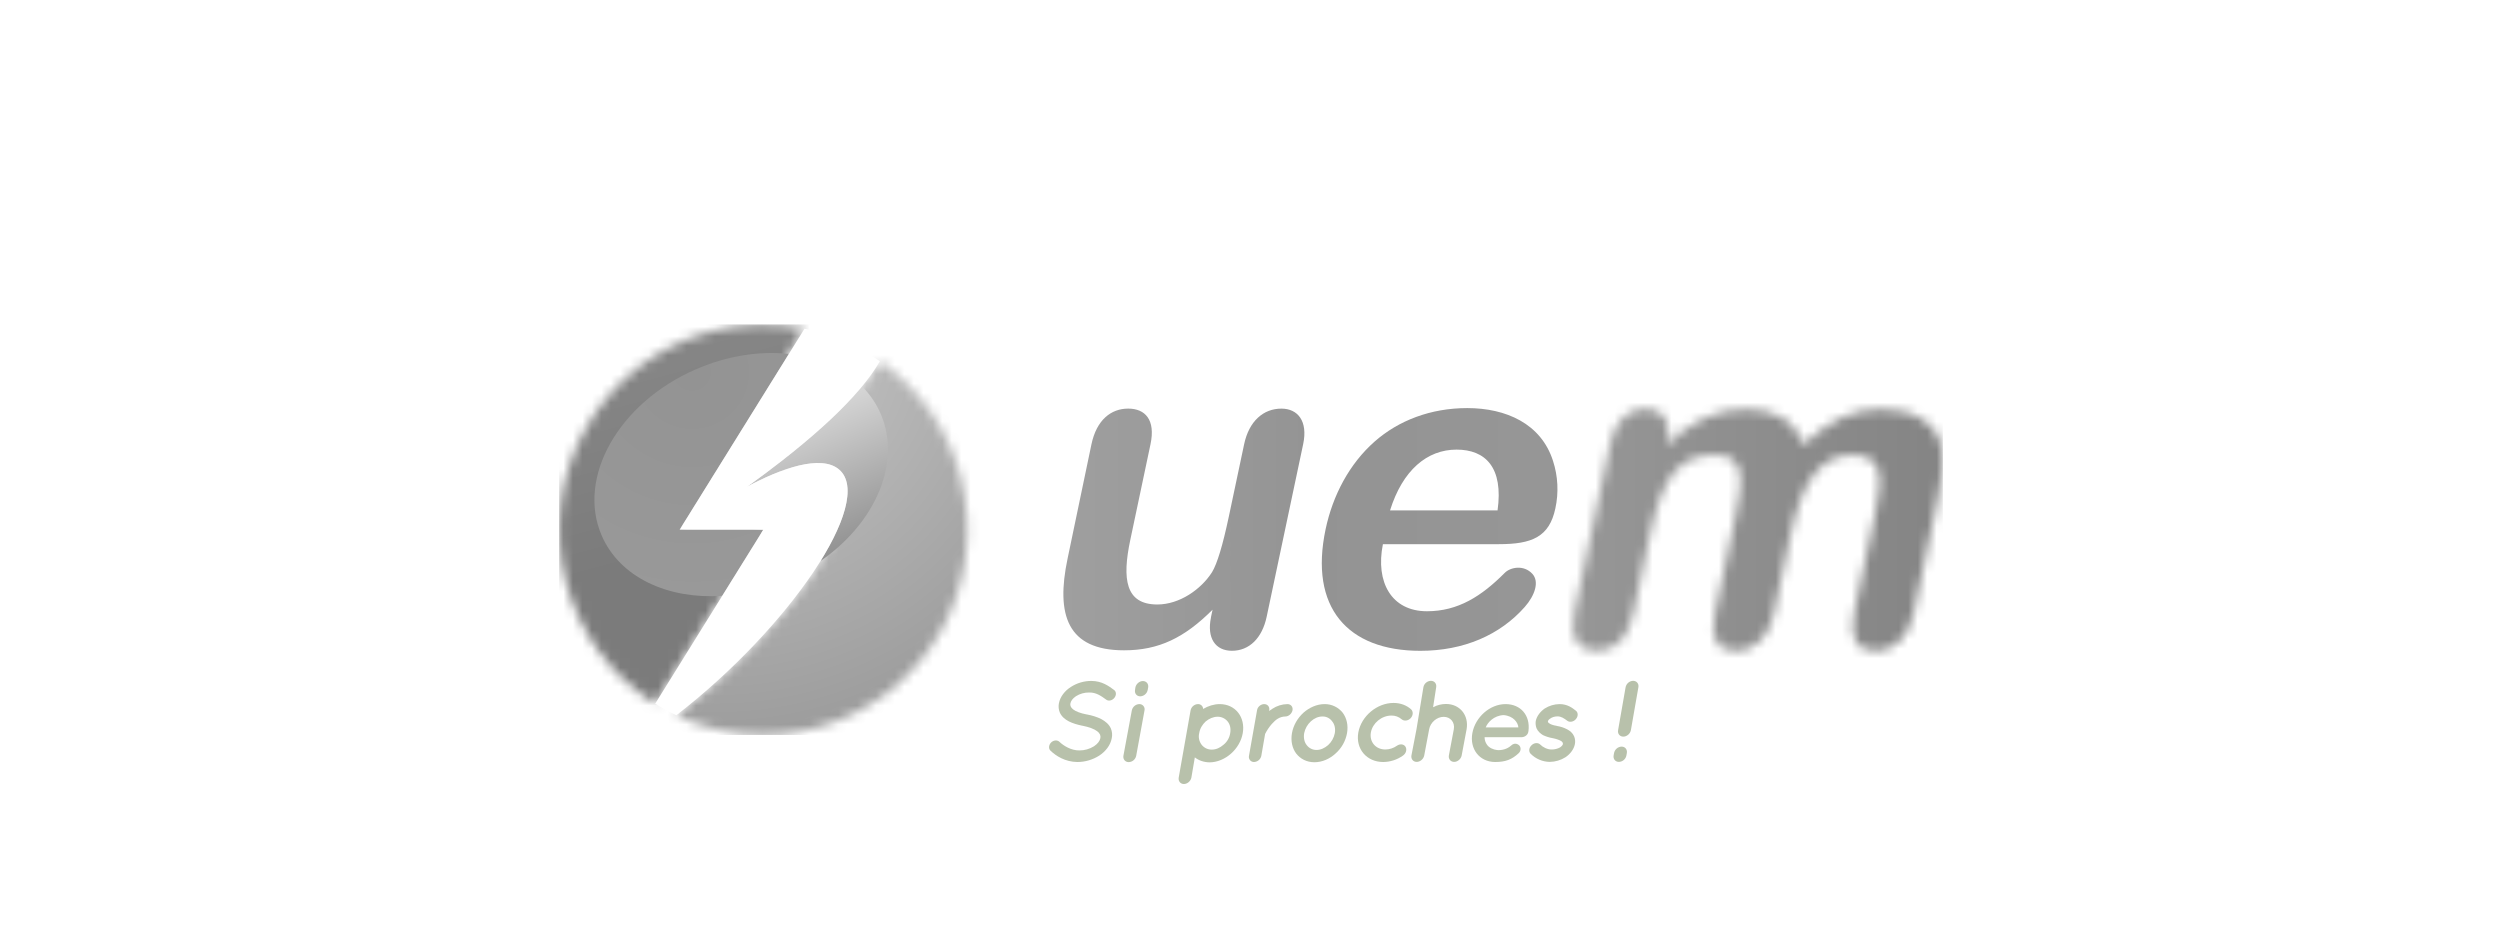
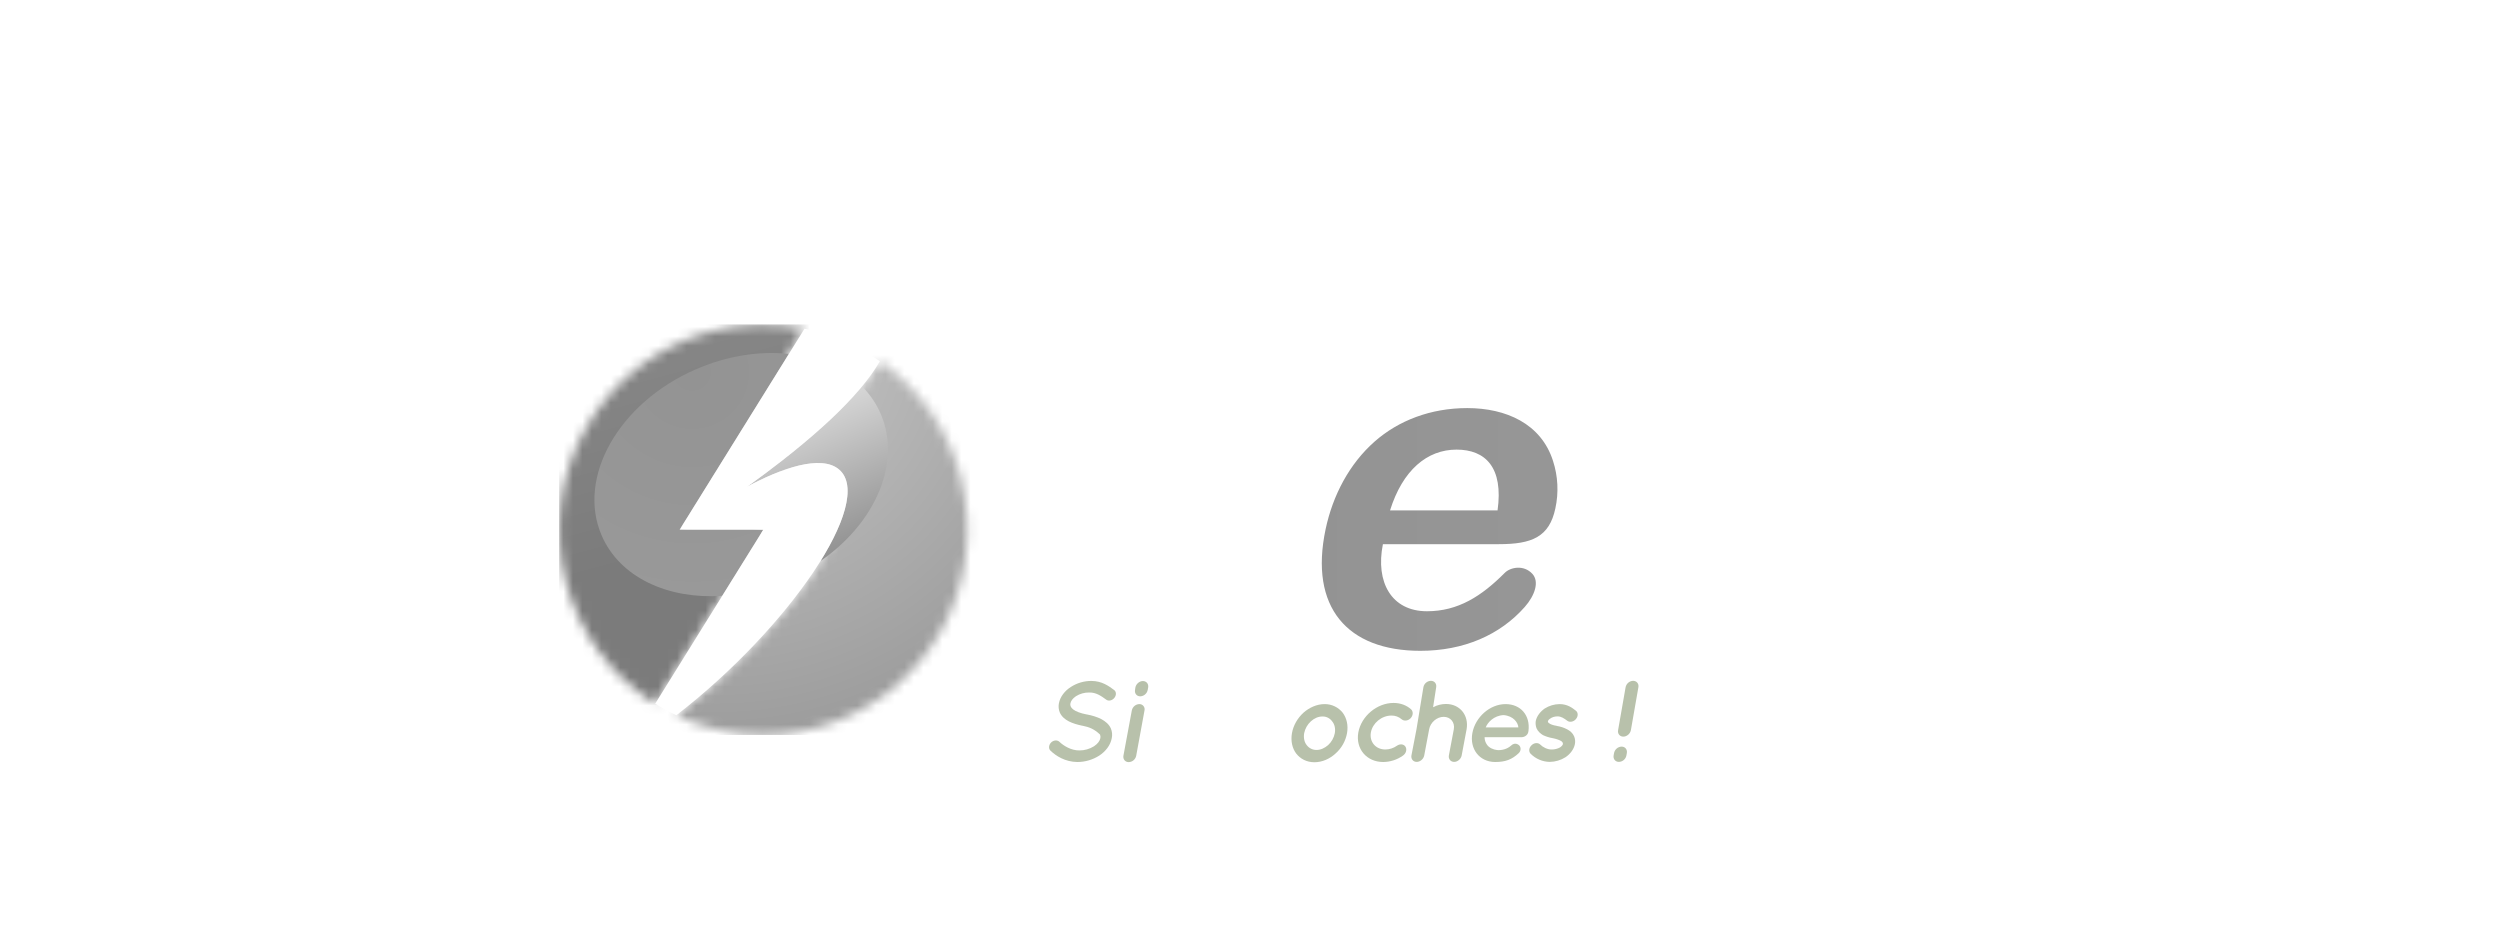
<svg xmlns="http://www.w3.org/2000/svg" width="264" height="100" viewBox="0 0 264 100" fill="none">
  <g clip-path="url(#clip0_356_1104)">
    <g clip-path="url(#clip1_356_1104)" filter="url(#filter0_d_356_1104)">
      <path d="M110.61 97.962C90.303 97.52 67.538 95.577 41.758 92.091C39.646 91.805 37.883 91.541 37.843 91.498C37.676 91.337 36.841 86.66 36.513 84.049C35.847 78.749 35.827 70.254 36.468 63.99C37.49 53.993 40.265 45.113 44.688 37.685C56.967 17.063 82.855 5.562 123.5 2.673C126.02 2.494 129.361 2.309 132.977 2.148C136.208 2.004 150.633 1.947 154.931 2.061C172.179 2.518 189.783 3.886 210.323 6.364C216.293 7.085 226.109 8.382 226.19 8.466C226.311 8.588 227.216 13.794 227.478 15.887C228.086 20.723 228.172 28.304 227.691 34.167C226.542 48.164 222.29 59.549 214.772 68.753C205.83 79.699 191.924 87.596 173.229 92.343C160.239 95.641 145.607 97.426 127.385 97.935C124.808 98.007 113.516 98.025 110.61 97.962V97.962Z" fill="white" />
      <mask id="mask0_356_1104" style="mask-type:luminance" maskUnits="userSpaceOnUse" x="59" y="30" width="26" height="41">
        <path d="M71.768 51.935L84.959 30.71C81.672 30.026 78.272 30.125 75.03 30.999C63.529 34.1 56.702 45.981 59.785 57.543C61.191 62.845 64.553 67.409 69.187 70.308L80.609 51.935H71.768Z" fill="white" />
      </mask>
      <g mask="url(#mask0_356_1104)">
        <path d="M205.169 30.26H59.045V73.611H205.169V30.26Z" fill="url(#paint0_linear_356_1104)" />
      </g>
      <mask id="mask1_356_1104" style="mask-type:luminance" maskUnits="userSpaceOnUse" x="71" y="34" width="32" height="40">
        <path d="M101.431 46.327C100.118 41.38 97.1 37.063 92.915 34.145C90.826 37.818 85.788 42.472 78.829 47.44C82.382 45.496 86.728 43.924 88.634 45.6C92.427 48.942 83.372 62.295 71.419 71.533C76.027 73.728 81.262 74.2 86.185 72.865C97.682 69.767 104.51 57.886 101.428 46.324" fill="white" />
      </mask>
      <g mask="url(#mask1_356_1104)">
        <path d="M205.169 30.26H59.045V73.611H205.169V30.26Z" fill="url(#paint1_radial_356_1104)" />
      </g>
      <path d="M92.998 39.69C92.53 38.612 91.862 37.633 91.032 36.803C88.423 39.957 84.199 43.602 78.827 47.44C82.38 45.496 86.726 43.924 88.632 45.6C90.383 47.144 89.391 50.825 86.648 55.243C92.434 51.236 95.232 44.858 92.998 39.69Z" fill="url(#paint2_linear_356_1104)" />
      <path d="M71.769 51.935L83.299 33.372C80.229 33.046 76.8 33.555 73.47 35.005C65.334 38.552 60.886 46.407 63.536 52.547C65.447 56.977 70.529 59.301 76.263 58.921L80.609 51.935H71.769Z" fill="url(#paint3_radial_356_1104)" />
      <path d="M88.634 45.602C86.728 43.926 82.382 45.498 78.829 47.442C85.787 42.474 90.826 37.821 92.914 34.148C90.519 32.476 87.814 31.307 84.959 30.711L71.769 51.935H80.609L69.188 70.308C69.908 70.759 70.653 71.167 71.421 71.531C83.372 62.297 92.427 48.942 88.634 45.602Z" fill="white" />
-       <path d="M127.876 61.189L128.046 60.385C125.082 63.344 122.378 64.673 118.701 64.673C112.686 64.673 111.492 60.911 112.734 54.998L115.259 42.907C115.806 40.332 117.331 39.148 119.14 39.148C120.922 39.148 122.042 40.319 121.494 42.907L119.365 52.985C118.482 57.144 118.838 59.834 122.211 59.834C124.561 59.834 126.834 58.238 127.99 56.424C128.533 55.531 129.123 53.578 129.761 50.566L131.381 42.909C131.901 40.46 133.422 39.15 135.315 39.15C137.028 39.15 138.136 40.446 137.614 42.904L133.76 61.128C133.283 63.391 131.919 64.722 130.093 64.722C128.345 64.722 127.421 63.386 127.881 61.192" fill="url(#paint4_linear_356_1104)" />
      <path d="M146.789 49.896H158.143C158.777 45.35 156.856 43.479 153.811 43.479C150.701 43.479 148.12 45.647 146.789 49.896ZM158.286 53.467H146.034C145.23 57.487 146.947 60.548 150.687 60.548C153.972 60.548 156.445 58.963 158.907 56.489C159.496 55.897 160.911 55.609 161.821 56.601C162.58 57.435 162.072 58.896 161.012 60.097C158.409 63.048 154.58 64.726 149.987 64.726C142.273 64.726 138.242 60.129 139.984 51.883C140.741 48.312 142.484 44.984 145.17 42.619C147.684 40.41 151.074 39.094 154.942 39.094C159.036 39.094 162.742 40.739 163.997 44.667C164.523 46.288 164.609 48.021 164.246 49.687C163.606 52.71 161.765 53.464 158.284 53.464" fill="url(#paint5_linear_356_1104)" />
      <mask id="mask2_356_1104" style="mask-type:luminance" maskUnits="userSpaceOnUse" x="166" y="39" width="40" height="26">
-         <path d="M189.101 52.387L187.333 60.76C186.838 63.1 185.453 64.726 183.238 64.726C181.352 64.726 180.541 63.399 181.098 60.76L183.218 50.727C184.027 46.895 184.42 44.038 181.149 44.038C177.627 44.038 175.631 45.861 174.282 52.249L172.483 60.76C171.955 63.264 170.648 64.726 168.638 64.726C166.781 64.726 165.693 63.387 166.248 60.763L170.051 42.771C170.593 40.212 172.185 39.153 173.772 39.153C175.681 39.153 176.47 40.578 176.086 42.389L175.965 42.985C178.646 40.417 181.314 39.199 184.38 39.199C187.344 39.199 189.45 40.299 190.435 42.985C193.031 40.468 195.652 39.199 198.64 39.199C200.352 39.199 201.755 39.535 202.848 40.208C205.335 41.741 205.607 44.074 204.677 48.471L202.077 60.763C201.561 63.2 200.114 64.73 197.987 64.73C196.141 64.73 195.234 63.414 195.797 60.763L198.036 50.177C198.813 46.492 198.899 44.041 195.638 44.041C192.273 44.041 190.295 46.768 189.104 52.391" fill="white" />
-       </mask>
+         </mask>
      <g mask="url(#mask2_356_1104)">
        <path d="M205.169 30.26H59.045V73.611H205.169V30.26Z" fill="url(#paint6_linear_356_1104)" />
      </g>
-       <path d="M110.991 74.413C111.247 74.156 111.636 74.119 111.867 74.327C112.305 74.755 113.12 75.257 113.984 75.245C114.53 75.248 115.066 75.095 115.529 74.804C115.93 74.535 116.137 74.242 116.198 73.948C116.225 73.821 116.212 73.689 116.162 73.569C116.093 73.426 115.988 73.303 115.857 73.214C115.553 72.982 115.006 72.774 114.325 72.639H114.3C113.765 72.529 113.278 72.383 112.865 72.175C112.451 71.955 112.11 71.673 111.916 71.245C111.79 70.939 111.757 70.604 111.818 70.279C111.952 69.557 112.463 68.934 113.084 68.542C113.726 68.127 114.473 67.907 115.237 67.906C116.381 67.906 117.111 68.469 117.646 68.86C117.901 69.044 117.901 69.423 117.67 69.704C117.439 69.986 117.05 70.071 116.806 69.875C116.271 69.484 115.748 69.117 115.03 69.129C114.532 69.118 114.041 69.254 113.619 69.521C113.266 69.765 113.084 70.022 113.035 70.279C113.008 70.39 113.021 70.507 113.071 70.609C113.108 70.707 113.193 70.805 113.327 70.915C113.607 71.135 114.106 71.319 114.726 71.441H114.75C115.334 71.551 115.857 71.71 116.308 71.942C116.733 72.175 117.111 72.481 117.305 72.921C117.442 73.245 117.476 73.604 117.403 73.948C117.269 74.707 116.733 75.367 116.076 75.795C115.385 76.235 114.583 76.468 113.765 76.468C112.475 76.456 111.502 75.82 110.93 75.269C110.711 75.061 110.736 74.682 110.991 74.413Z" fill="#B8C1AB" />
+       <path d="M110.991 74.413C111.247 74.156 111.636 74.119 111.867 74.327C112.305 74.755 113.12 75.257 113.984 75.245C114.53 75.248 115.066 75.095 115.529 74.804C115.93 74.535 116.137 74.242 116.198 73.948C116.225 73.821 116.212 73.689 116.162 73.569C115.553 72.982 115.006 72.774 114.325 72.639H114.3C113.765 72.529 113.278 72.383 112.865 72.175C112.451 71.955 112.11 71.673 111.916 71.245C111.79 70.939 111.757 70.604 111.818 70.279C111.952 69.557 112.463 68.934 113.084 68.542C113.726 68.127 114.473 67.907 115.237 67.906C116.381 67.906 117.111 68.469 117.646 68.86C117.901 69.044 117.901 69.423 117.67 69.704C117.439 69.986 117.05 70.071 116.806 69.875C116.271 69.484 115.748 69.117 115.03 69.129C114.532 69.118 114.041 69.254 113.619 69.521C113.266 69.765 113.084 70.022 113.035 70.279C113.008 70.39 113.021 70.507 113.071 70.609C113.108 70.707 113.193 70.805 113.327 70.915C113.607 71.135 114.106 71.319 114.726 71.441H114.75C115.334 71.551 115.857 71.71 116.308 71.942C116.733 72.175 117.111 72.481 117.305 72.921C117.442 73.245 117.476 73.604 117.403 73.948C117.269 74.707 116.733 75.367 116.076 75.795C115.385 76.235 114.583 76.468 113.765 76.468C112.475 76.456 111.502 75.82 110.93 75.269C110.711 75.061 110.736 74.682 110.991 74.413Z" fill="#B8C1AB" />
      <path d="M119.52 71.025C119.557 70.84 119.655 70.672 119.799 70.55C119.942 70.427 120.123 70.358 120.311 70.352C120.395 70.35 120.478 70.366 120.554 70.401C120.63 70.436 120.697 70.487 120.75 70.553C120.803 70.618 120.841 70.694 120.859 70.776C120.878 70.858 120.878 70.943 120.859 71.025L119.983 75.807C119.947 75.993 119.848 76.16 119.705 76.282C119.561 76.405 119.381 76.474 119.192 76.48C118.815 76.48 118.572 76.174 118.633 75.807L119.52 71.025ZM120.408 69.533C120.043 69.533 119.788 69.227 119.86 68.848L119.897 68.591C119.97 68.224 120.323 67.918 120.688 67.918C121.065 67.918 121.308 68.224 121.247 68.591L121.199 68.848C121.165 69.036 121.068 69.207 120.923 69.331C120.779 69.456 120.597 69.527 120.407 69.533H120.408Z" fill="#B8C1AB" />
-       <path d="M131.235 73.423C130.943 75.098 129.374 76.493 127.731 76.505C127.123 76.493 126.588 76.309 126.174 75.979L125.809 78.119C125.736 78.486 125.383 78.792 125.018 78.792C124.653 78.792 124.41 78.486 124.471 78.119L125.724 71.025C125.757 70.841 125.853 70.673 125.995 70.551C126.137 70.428 126.316 70.358 126.502 70.353C126.572 70.349 126.642 70.36 126.707 70.384C126.773 70.408 126.833 70.445 126.884 70.493C126.935 70.541 126.976 70.599 127.005 70.663C127.033 70.727 127.048 70.796 127.05 70.866C127.585 70.548 128.194 70.353 128.802 70.353C130.47 70.353 131.527 71.747 131.235 73.423ZM129.909 73.423C129.994 72.933 129.897 72.505 129.641 72.187C129.513 72.03 129.352 71.903 129.169 71.816C128.985 71.729 128.785 71.685 128.583 71.686C128.133 71.686 127.683 71.882 127.318 72.187C126.977 72.505 126.709 72.933 126.636 73.423C126.585 73.633 126.581 73.852 126.625 74.063C126.67 74.275 126.761 74.474 126.892 74.646C127.019 74.808 127.182 74.939 127.367 75.028C127.553 75.117 127.757 75.162 127.962 75.159C128.425 75.159 128.838 74.964 129.203 74.646C129.584 74.343 129.836 73.905 129.909 73.423Z" fill="#B8C1AB" />
-       <path d="M134.033 71.001L134.009 71.086C134.118 71.002 134.231 70.924 134.35 70.854C134.826 70.536 135.383 70.362 135.955 70.353C136.32 70.353 136.552 70.646 136.491 71.001C136.418 71.356 136.089 71.661 135.736 71.661C135.462 71.665 135.194 71.74 134.958 71.881C134.714 72.016 134.496 72.236 134.289 72.468C134.015 72.784 133.782 73.134 133.595 73.508L133.194 75.82C133.156 75.998 133.06 76.159 132.921 76.276C132.782 76.393 132.609 76.461 132.427 76.468C132.347 76.47 132.266 76.454 132.193 76.421C132.119 76.387 132.054 76.337 132.003 76.275C131.951 76.212 131.914 76.139 131.895 76.06C131.876 75.981 131.875 75.899 131.892 75.82L132.744 71.001C132.792 70.646 133.145 70.353 133.498 70.353C133.863 70.353 134.094 70.646 134.033 71.001Z" fill="#B8C1AB" />
      <path d="M141.795 71.27C142.209 71.833 142.392 72.591 142.246 73.423C142.094 74.258 141.665 75.017 141.029 75.575C140.421 76.138 139.618 76.493 138.803 76.493C137.987 76.493 137.318 76.138 136.88 75.575C136.467 75.025 136.284 74.266 136.43 73.423C136.576 72.591 137.026 71.833 137.635 71.27C138.255 70.72 139.058 70.353 139.873 70.353C140.242 70.348 140.607 70.429 140.94 70.588C141.273 70.746 141.566 70.98 141.795 71.27ZM140.676 72.175C140.561 72.012 140.407 71.88 140.229 71.79C140.051 71.701 139.853 71.656 139.654 71.661C139.204 71.661 138.79 71.845 138.425 72.175C138.065 72.505 137.818 72.942 137.72 73.423C137.635 73.924 137.744 74.377 137.987 74.682C138.108 74.843 138.264 74.973 138.444 75.062C138.623 75.152 138.821 75.197 139.022 75.196C139.46 75.196 139.885 75 140.25 74.682C140.614 74.349 140.861 73.908 140.956 73.423C141.041 72.933 140.933 72.481 140.676 72.175Z" fill="#B8C1AB" />
      <path d="M143.438 73.349C143.754 71.612 145.421 70.23 147.16 70.23C147.903 70.23 148.547 70.487 149.01 70.903C149.253 71.135 149.241 71.551 148.961 71.844C148.693 72.126 148.267 72.175 148.012 71.954C147.712 71.693 147.326 71.553 146.929 71.563C145.895 71.563 144.934 72.37 144.764 73.349C144.593 74.327 145.262 75.147 146.297 75.147C146.738 75.142 147.167 75.001 147.525 74.743C147.854 74.523 148.255 74.572 148.426 74.865C148.596 75.159 148.474 75.575 148.146 75.795C147.537 76.228 146.811 76.462 146.065 76.468C144.326 76.468 143.133 75.086 143.438 73.349Z" fill="#B8C1AB" />
      <path d="M153 75.783L153.524 73.007C153.657 72.285 153.171 71.698 152.453 71.698C151.735 71.698 151.054 72.285 150.92 73.007L150.397 75.783C150.324 76.15 149.971 76.456 149.606 76.456C149.229 76.456 148.986 76.15 149.046 75.783L149.582 73.007L150.312 68.567C150.348 68.381 150.446 68.213 150.59 68.091C150.734 67.969 150.914 67.9 151.102 67.894C151.48 67.894 151.723 68.2 151.662 68.567L151.334 70.683C151.754 70.459 152.221 70.342 152.696 70.34C154.156 70.34 155.129 71.527 154.874 73.007L154.351 75.783C154.278 76.15 153.925 76.456 153.56 76.456C153.183 76.456 152.94 76.15 153 75.783Z" fill="#B8C1AB" />
      <path d="M155.482 73.41C155.786 71.747 157.319 70.353 158.986 70.353C160.58 70.353 161.614 71.539 161.407 73.19C161.41 73.211 161.406 73.233 161.395 73.251C161.393 73.289 161.384 73.326 161.371 73.361C161.285 73.655 160.981 73.85 160.653 73.85H156.772C156.771 74.142 156.865 74.425 157.039 74.658C157.234 74.951 157.696 75.171 158.11 75.208C158.572 75.245 159.156 75.11 159.558 74.743C160.02 74.303 160.409 74.694 160.434 74.719C160.641 74.951 160.616 75.294 160.385 75.526C159.655 76.211 158.974 76.468 157.879 76.468C156.212 76.456 155.178 75.074 155.482 73.41ZM156.893 72.811H160.338C160.313 72.322 159.827 71.6 158.78 71.514C157.733 71.563 157.088 72.309 156.893 72.811Z" fill="#B8C1AB" />
      <path d="M161.711 74.719C161.991 74.425 162.417 74.389 162.66 74.633C162.903 74.89 163.402 75.159 163.864 75.147C164.17 75.148 164.471 75.073 164.74 74.927C164.947 74.78 165.02 74.67 165.045 74.572C165.047 74.527 165.043 74.482 165.032 74.438C164.993 74.38 164.949 74.327 164.899 74.279C164.728 74.168 164.388 74.034 163.962 73.948H163.95C163.601 73.887 163.261 73.78 162.94 73.63C162.684 73.471 162.405 73.251 162.259 72.909C162.167 72.667 162.138 72.406 162.173 72.15C162.283 71.6 162.684 71.123 163.122 70.817C163.593 70.52 164.136 70.359 164.692 70.353C165.531 70.353 166.054 70.768 166.395 71.037C166.663 71.221 166.675 71.637 166.419 71.93C166.188 72.224 165.762 72.309 165.507 72.114C165.166 71.857 164.862 71.649 164.473 71.649C164.169 71.649 163.877 71.747 163.706 71.881C163.524 71.992 163.475 72.102 163.463 72.15C163.457 72.183 163.457 72.216 163.463 72.248C163.493 72.298 163.535 72.34 163.585 72.371C163.706 72.481 164.01 72.591 164.4 72.652L164.412 72.664H164.424C164.798 72.723 165.16 72.843 165.495 73.019C165.799 73.178 166.079 73.41 166.225 73.753C166.334 74.011 166.363 74.297 166.31 74.572C166.2 75.147 165.787 75.648 165.312 75.966C164.812 76.281 164.235 76.45 163.645 76.456C162.897 76.443 162.182 76.141 161.65 75.612C161.407 75.379 161.443 74.988 161.711 74.719Z" fill="#B8C1AB" />
      <path d="M171.796 75.514L171.747 75.783C171.711 75.968 171.613 76.136 171.469 76.258C171.325 76.38 171.145 76.45 170.957 76.456C170.579 76.456 170.336 76.15 170.397 75.783L170.446 75.514C170.484 75.329 170.583 75.163 170.726 75.041C170.869 74.919 171.049 74.849 171.236 74.841C171.614 74.841 171.857 75.147 171.796 75.514ZM173.013 68.579L172.222 73.104C172.149 73.484 171.796 73.789 171.419 73.789C171.054 73.789 170.798 73.484 170.871 73.104L171.662 68.579C171.698 68.392 171.796 68.222 171.939 68.098C172.083 67.974 172.264 67.902 172.453 67.894C172.83 67.894 173.086 68.2 173.013 68.579Z" fill="#B8C1AB" />
    </g>
  </g>
  <defs>
    <filter id="filter0_d_356_1104" x="32" y="2" width="200" height="104" filterUnits="userSpaceOnUse" color-interpolation-filters="sRGB">
      <feFlood flood-opacity="0" result="BackgroundImageFix" />
      <feColorMatrix in="SourceAlpha" type="matrix" values="0 0 0 0 0 0 0 0 0 0 0 0 0 0 0 0 0 0 127 0" result="hardAlpha" />
      <feOffset dy="4" />
      <feGaussianBlur stdDeviation="2" />
      <feComposite in2="hardAlpha" operator="out" />
      <feColorMatrix type="matrix" values="0 0 0 0 0 0 0 0 0 0 0 0 0 0 0 0 0 0 0.25 0" />
      <feBlend mode="color-dodge" in2="BackgroundImageFix" result="effect1_dropShadow_356_1104" />
      <feBlend mode="normal" in="SourceGraphic" in2="effect1_dropShadow_356_1104" result="shape" />
    </filter>
    <linearGradient id="paint0_linear_356_1104" x1="129.129" y1="39.086" x2="123.519" y2="18.261" gradientUnits="userSpaceOnUse">
      <stop stop-color="#7B7B7B" />
      <stop offset="1" stop-color="#868686" />
    </linearGradient>
    <radialGradient id="paint1_radial_356_1104" cx="0" cy="0" r="1" gradientUnits="userSpaceOnUse" gradientTransform="translate(75.37 31.18) rotate(-15.075) scale(43.193 43.391)">
      <stop stop-color="#CCCCCC" />
      <stop offset="1" stop-color="#9C9C9C" />
    </radialGradient>
    <linearGradient id="paint2_linear_356_1104" x1="89.702" y1="54.037" x2="80.004" y2="31.809" gradientUnits="userSpaceOnUse">
      <stop stop-color="#919191" />
      <stop offset="1" stop-color="white" />
    </linearGradient>
    <radialGradient id="paint3_radial_356_1104" cx="0" cy="0" r="1" gradientUnits="userSpaceOnUse" gradientTransform="translate(73.074 35.228) rotate(-23.572) scale(24.162 24.249)">
      <stop stop-color="#939393" />
      <stop offset="1" stop-color="#999999" />
    </radialGradient>
    <linearGradient id="paint4_linear_356_1104" x1="112.054" y1="52.002" x2="205.056" y2="52.002" gradientUnits="userSpaceOnUse">
      <stop stop-color="#9F9F9F" />
      <stop offset="1" stop-color="#787878" />
    </linearGradient>
    <linearGradient id="paint5_linear_356_1104" x1="111.291" y1="52.045" x2="205.133" y2="52.045" gradientUnits="userSpaceOnUse">
      <stop stop-color="#909090" />
      <stop offset="1" stop-color="#9B9B9B" />
    </linearGradient>
    <linearGradient id="paint6_linear_356_1104" x1="112.051" y1="51.754" x2="205.638" y2="51.754" gradientUnits="userSpaceOnUse">
      <stop stop-color="#B0B0B0" />
      <stop offset="1" stop-color="#848484" />
    </linearGradient>
    <clipPath id="clip0_356_1104">
      <rect width="264" height="100" fill="white" />
    </clipPath>
    <clipPath id="clip1_356_1104">
      <rect width="192" height="96" fill="white" transform="translate(36 2)" />
    </clipPath>
  </defs>
</svg>